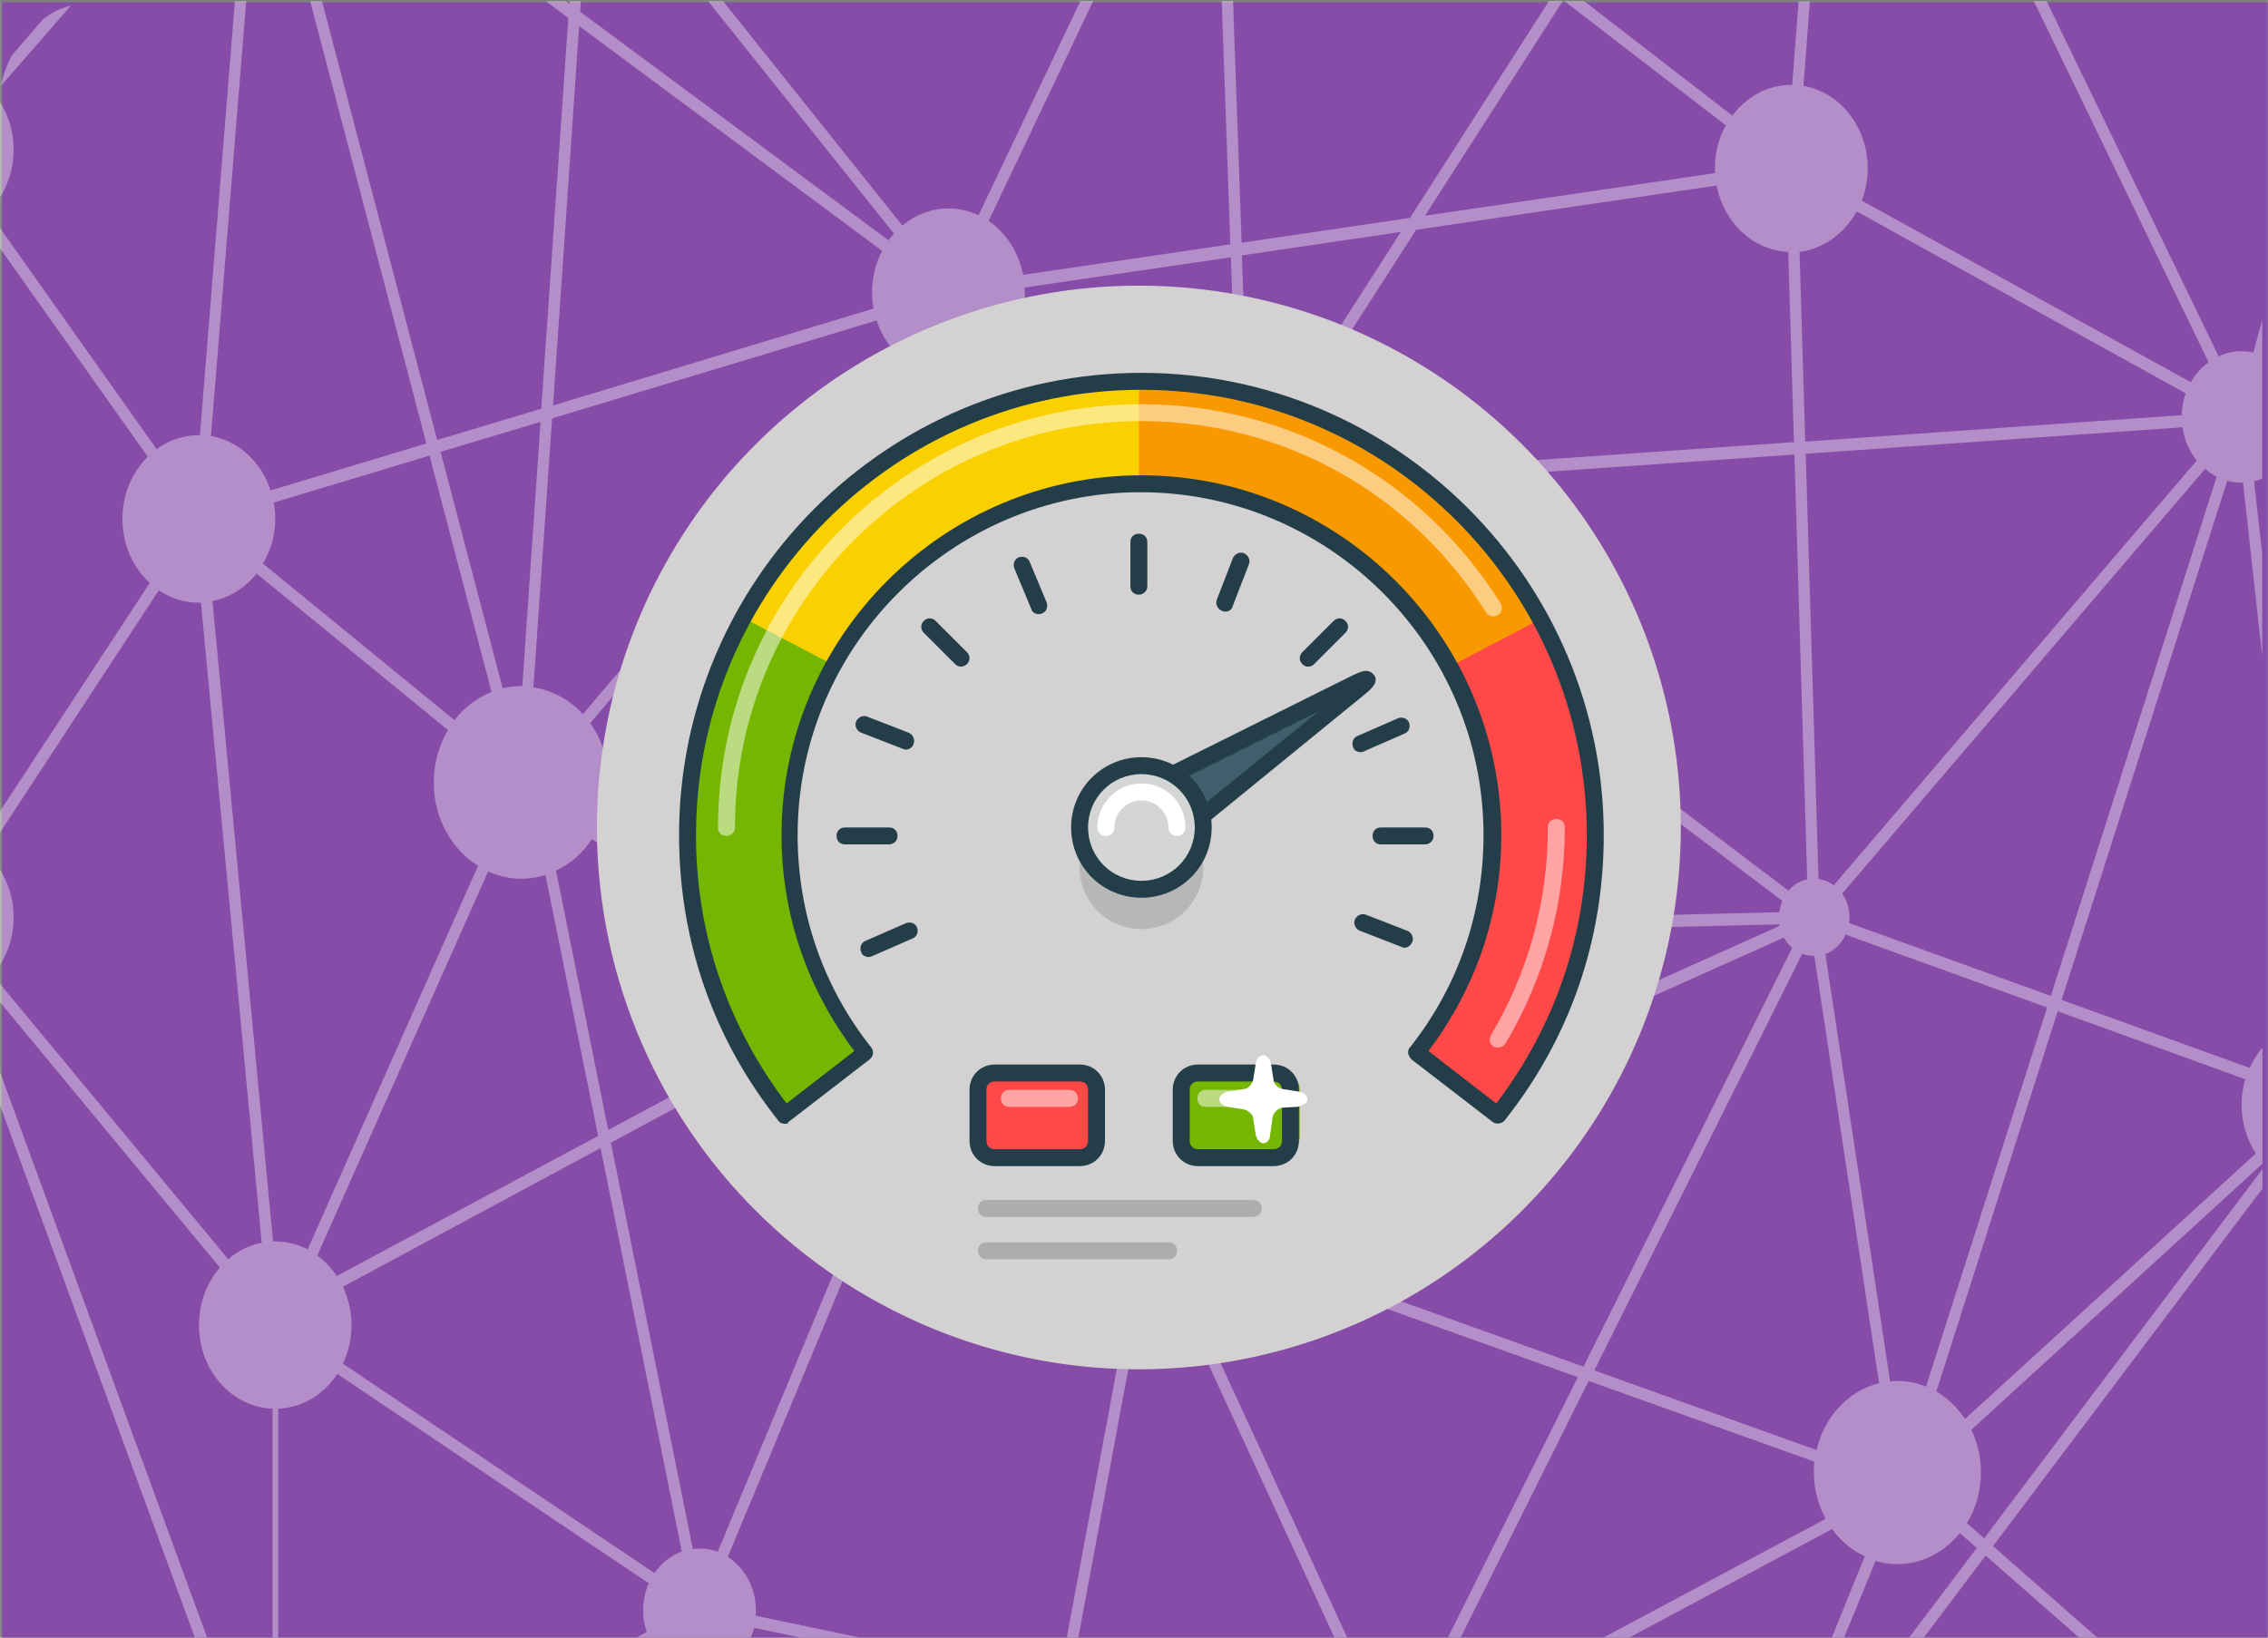
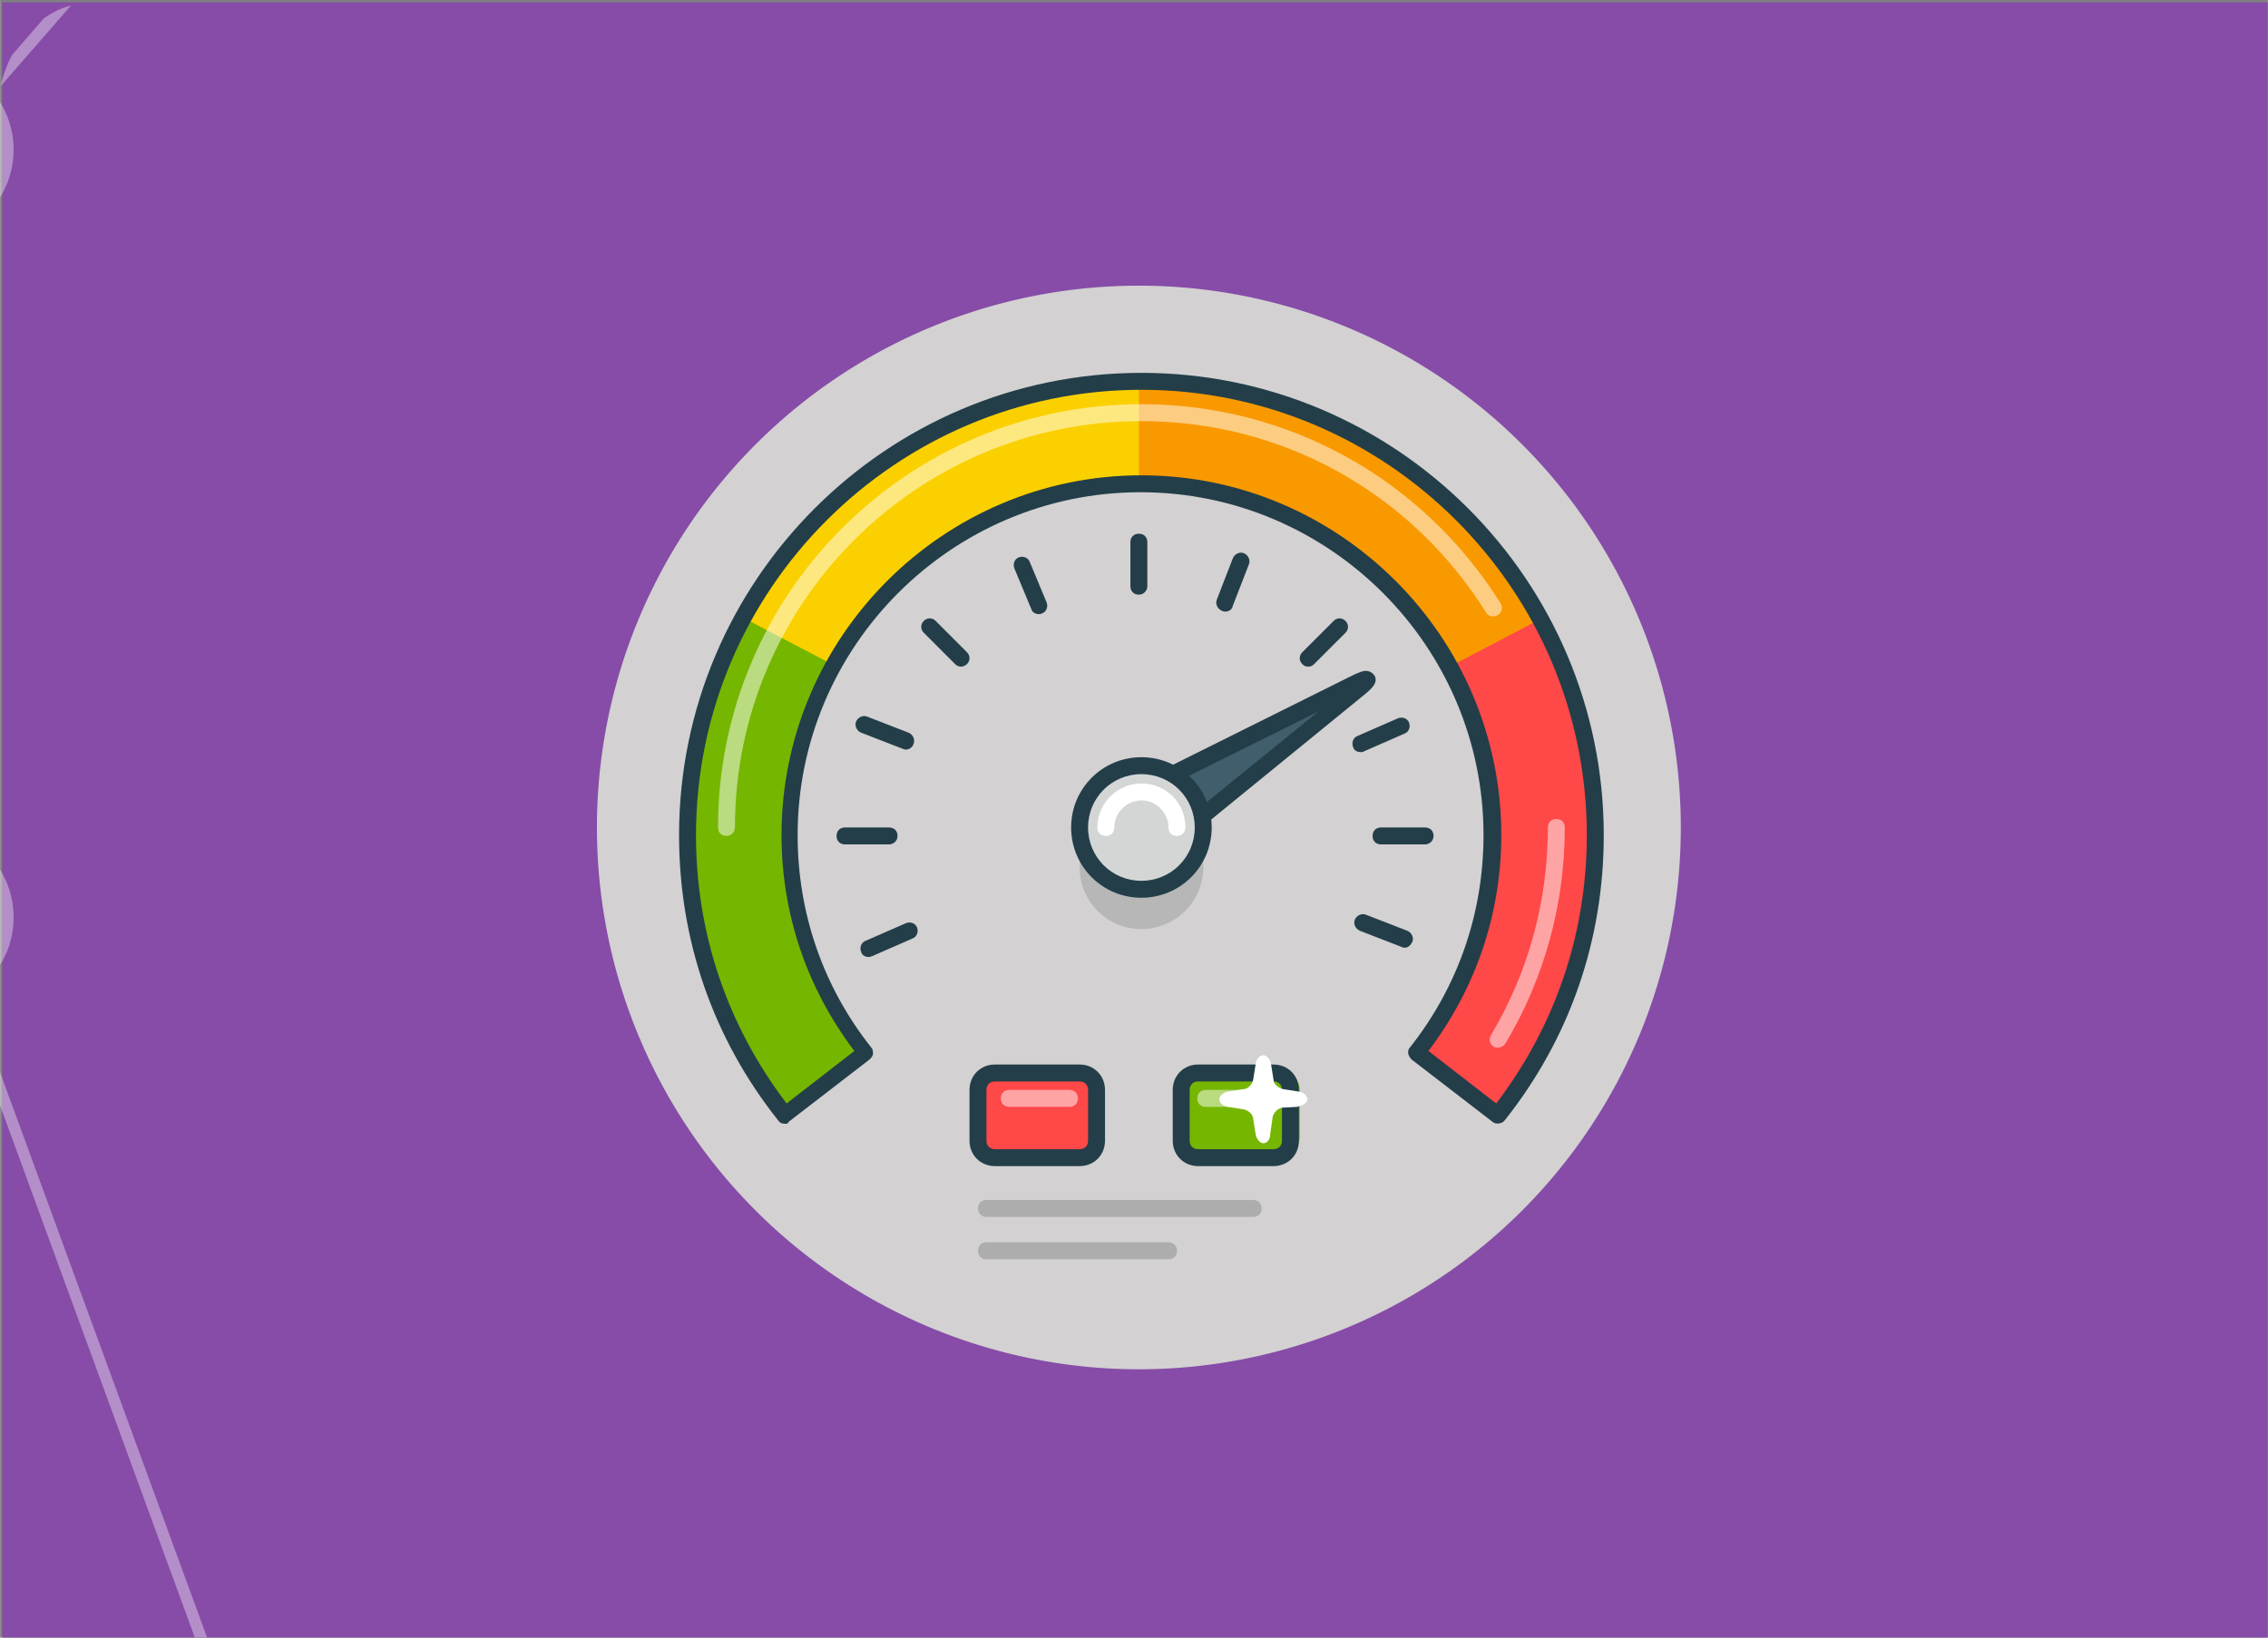
<svg xmlns="http://www.w3.org/2000/svg" xmlns:ns1="http://sodipodi.sourceforge.net/DTD/sodipodi-0.dtd" xmlns:ns2="http://www.inkscape.org/namespaces/inkscape" xmlns:xlink="http://www.w3.org/1999/xlink" id="svg40" version="1.1" viewBox="0 0 85.7 61.9" height="234" width="324" ns1:docname="balena-etcher-electron.svg" ns2:version="1.0.2 (e86c870879, 2021-01-15)">
  <rect x="0" y="0" width="85.7" height="61.9" fill="#808080" stroke="none" />
  <ns1:namedview pagecolor="#ffffff" bordercolor="#666666" borderopacity="1" objecttolerance="10" gridtolerance="10" guidetolerance="10" ns2:pageopacity="0" ns2:pageshadow="2" ns2:window-width="1920" ns2:window-height="969" id="namedview48" showgrid="false" ns2:zoom="2.4204809" ns2:cx="149.87289" ns2:cy="138.72061" ns2:window-x="0" ns2:window-y="0" ns2:window-maximized="1" ns2:current-layer="svg40" />
  <defs id="defs2">
    <linearGradient id="linearGradient4282" x1="409.57" gradientUnits="userSpaceOnUse" y1="540.8" gradientTransform="matrix(0.111,0,0,0.108,-113.739,-79.465)" x2="409.57" y2="506.8">
      <stop id="stop4161" stop-color="#2a2c2f" offset="0" />
      <stop id="stop4163" stop-color="#424649" offset="1" />
    </linearGradient>
    <linearGradient gradientTransform="matrix(1.279,0,0,1.285,134.311,7.236)" gradientUnits="userSpaceOnUse" y2="22.229" x2="-52.526" y1="22.229" x1="-83.806" id="linearGradient1077" xlink:href="#linearGradient4282" />
    <linearGradient y2="506.8" x2="409.57" y1="540.8" x1="409.57" gradientTransform="matrix(0.143,0,0,0.139,-11.136,-109.357)" gradientUnits="userSpaceOnUse" id="linearGradient1094" xlink:href="#linearGradient4282" />
    <style type="text/css" id="style873" />
  </defs>
  <defs id="defs28">
    <linearGradient id="d">
      <stop id="stop4" stop-color="#e1f3ff" offset="0" />
      <stop id="stop6" stop-color="#ccdaff" offset="1" />
    </linearGradient>
    <linearGradient id="c">
      <stop id="stop9" stop-color="#f1f8ff" offset="0" />
      <stop id="stop11" stop-color="#e0e9ff" offset="1" />
    </linearGradient>
    <linearGradient id="b">
      <stop id="stop14" stop-color="#f2faff" offset="0" />
      <stop id="stop16" stop-color="#ccdaff" offset="1" />
    </linearGradient>
    <linearGradient id="a">
      <stop id="stop19" stop-color="#05a9ff" offset="0" />
      <stop id="stop21" stop-color="#3663fe" offset="1" />
    </linearGradient>
    <linearGradient xlink:href="#a" gradientUnits="userSpaceOnUse" gradientTransform="matrix(.378 0 0 .378 -145.4 -12.2)" y2="114.1" y1="114.1" x2="565.5" x1="430" id="h" />
    <linearGradient xlink:href="#b" gradientUnits="userSpaceOnUse" gradientTransform="matrix(1.327 0 0 1.327 -15.2 -19)" y2="37.2" y1="37.2" x2="82.8" x1="1.1" id="f" />
    <linearGradient xlink:href="#d" gradientUnits="userSpaceOnUse" gradientTransform="matrix(1.327 0 0 1.327 -15.2 -19)" y2="37.2" y1="37.2" x2="82.8" x1="1.1" id="g" />
    <linearGradient xlink:href="#c" gradientUnits="userSpaceOnUse" gradientTransform="matrix(.947 0 0 .947 -.1 0)" y2="31" y1="31" x2="88.1" x1="-2.4" id="e" />
  </defs>
  <rect x="0.077" y="0.089" width="85.615" height="61.9" style="fill:#864ca8;fill-opacity:0.992;stroke:none;stroke-width:0.264" id="rect11" />
  <g transform="matrix(0.093,0,0,0.102,-4.901,-33.308)" id="g19-5" style="opacity:0.37;fill:#ffffff">
    <polygon style="fill:#ffffff" id="polygon9-9" points="137.7,935.6 52,722.2 52,734.5 132.7,935.6 " />
    <path style="fill:#ffffff" id="path11-2" d="m 52,647.9 v 37.2 c 3.9,-5.2 6.2,-11.6 6.2,-18.6 0,-7 -2.3,-13.4 -6.2,-18.6 z" />
    <path style="fill:#ffffff" id="path13-3-2" d="M 70.3,333.5 57.5,347 c -2,3.5 -3.6,7.3 -4.5,11.4 l 28.5,-29.8 c -4.1,0.9 -7.8,2.6 -11.2,4.9 z" />
-     <path style="fill:#ffffff" id="path15-8" d="m 972,444.8 -3.7,12.4 c -1.5,-0.3 -3.1,-0.5 -4.8,-0.5 -3.3,0 -6.5,0.7 -9.3,1.9 L 884.3,327 h -5.2 l 71,133.8 c -2.9,1.9 -5.3,4.4 -7.2,7.4 L 809.2,400.9 c 1.5,-3.7 2.4,-7.7 2.4,-11.9 0,-15.5 -11.3,-28.3 -26.1,-30.6 l 2.6,-31.3 h -4.6 l -2.6,30.9 c -0.1,0 -0.2,0 -0.3,0 -9.7,0 -18.3,4.4 -24,11.4 L 696.4,327 h -8 l 65.5,46 c -2.8,4.7 -4.4,10.1 -4.4,15.9 0,0.6 0.1,1.2 0.1,1.8 l -117.9,15.8 56,-79.6 h -5.6 l -56.5,80.4 -68.4,9.2 -3.5,-89.6 h -4.6 l 3.5,90.2 -84.2,11.3 c -1.8,-8.4 -7,-15.6 -14,-20 l 42.5,-81.5 h -5.2 l -41.4,79.4 c -3.8,-1.6 -7.9,-2.5 -12.3,-2.5 -7,0 -13.5,2.4 -18.7,6.3 L 346.5,327 h -6.1 l 75.5,86.1 c -0.8,0.8 -1.5,1.6 -2.2,2.5 l -125.3,-84.7 0.3,-3.9 h -4.6 l -0.1,1 -1.4,-1 h -8.2 l 9.2,6.2 -11,144.8 -42.3,11.6 L 183.5,327 h -4.8 l 47.2,163.9 -63.3,17.4 C 158.9,497.8 149.7,490 138.4,488.1 L 152.7,327 h -4.6 l -14.2,160.8 c -0.1,0 -0.3,0 -0.4,0 -6.4,0 -12.3,1.9 -17.2,5.2 L 52,410.2 v 7.5 l 60.7,78.1 c -6.3,5.7 -10.3,13.9 -10.3,23 0,9.5 4.3,18.1 11.1,23.8 L 52,628.1 v 7.9 l 65.2,-90.7 c 4.7,2.9 10.2,4.6 16.2,4.6 0.3,0 0.6,0 0.9,0 L 159,787.1 c -5.1,0.9 -9.7,3 -13.6,6.1 L 52,690.4 v 6.8 l 90,99.1 c -5.3,5.6 -8.5,13.1 -8.5,21.3 0,16.8 13.3,30.4 29.9,31 v 87 h 2.3 v -87 c 9.9,-0.4 18.6,-5.3 24,-12.9 l 126.6,77.6 c -1.5,3 -2.3,6.4 -2.3,10 0,2.8 0.5,5.5 1.5,8 l -8.4,4.2 h 10.4 0.1 c 0,0 0,0 0,0 h 38.9 c 1.1,-1.7 2,-3.6 2.6,-5.7 l 29.6,5.7 H 413 l -53.3,-10.2 c 0.1,-0.7 0.1,-1.3 0.1,-2 0,-8.5 -4.6,-15.8 -11.4,-19.8 l 81.8,-179.3 66.7,42.3 c -1.7,3.3 -2.6,7 -2.6,10.9 0,11.5 8.1,21.1 18.9,23.5 l -27.5,134.6 h 4.7 l 27.4,-134.1 c 0.2,0 0.5,0 0.7,0 3.1,0 6.1,-0.6 8.8,-1.7 l 68.6,135.7 h 5.2 L 531.4,797.6 c 4.1,-2.6 7.3,-6.3 9.2,-10.7 l 153.2,50 -53.9,98.5 h 5.2 l 53.1,-97.1 91.7,29.9 c -0.1,1.2 -0.2,2.5 -0.2,3.8 0,6.4 1.8,12.3 4.8,17.4 l -94.4,46 h 10.5 l 86.5,-42.2 c 3.5,4.4 8.1,7.9 13.3,10.1 L 796,935.6 h 5 L 814.8,905 c 2.8,0.8 5.7,1.2 8.8,1.2 10.1,0 19.2,-4.5 25.4,-11.5 l 6.9,5.5 -29.3,35.4 h 6 l 26.9,-32.6 40.7,32.6 h 7.4 L 862.5,899.5 972,767 v -7.2 l -113.1,136.8 -7,-5.6 c 3.6,-5.4 5.7,-11.8 5.7,-18.8 0,-5.7 -1.4,-11.1 -3.9,-15.8 L 972,757.8 v -43 c -2.1,2.2 -3.8,4.7 -5.2,7.5 l -76.4,-25.2 67.3,-192.4 c 1.9,0.5 3.8,0.7 5.8,0.7 0.2,0 0.4,0 0.6,0 l 7.8,64.3 v -38 l -3.3,-26.8 c 1.1,-0.2 2.2,-0.6 3.3,-1 v -59.1 z m -26.7,52.4 -147.5,157.4 c -1.8,-1.2 -3.9,-2 -6.2,-2.3 l -5.2,-157.6 153.1,-9.8 c 0.7,4.7 2.8,8.9 5.8,12.3 z m -138.2,-92.3 133.7,67.4 c -1,2.5 -1.6,5.2 -1.6,8.1 l -153,9.8 -2.3,-70.3 c 9.9,-1.2 18.3,-6.9 23.2,-15 z M 787,652.4 c -3,0.6 -5.6,2.1 -7.6,4.2 L 579.1,518.4 c 1.8,-3.2 2.8,-6.8 3,-10.7 L 781.8,495 Z M 628.1,411.7 750.2,395.3 c 2.9,13.7 14.7,24 29.1,24.6 l 2.3,70.5 -199.9,12.7 c -0.9,-5.7 -3.8,-10.6 -8,-14.2 z m -6.2,0.8 -51.9,73.7 c -3.1,-1.8 -6.6,-2.8 -10.3,-3 l -2.4,-62 z m -64.7,118.1 c 0.4,0 0.8,0.1 1.2,0.1 7.3,0 13.8,-3.3 18.2,-8.4 l 200.3,138.1 c -0.6,1.3 -1,2.7 -1.2,4.2 l -238.9,5.3 z M 532,669.9 481.5,671 c -0.8,-8.9 -5.5,-16.7 -12.2,-21.8 L 547.5,528 c 1.6,0.8 3.3,1.5 5.2,1.9 z m -62.9,-235 c 0,-0.6 -0.1,-1.2 -0.1,-1.8 l 83.8,-11.2 2.4,61.6 c -6.5,0.9 -12.1,4.4 -15.9,9.4 l -73.5,-44 c 2.1,-4.3 3.3,-9 3.3,-14 z m -5.7,17.9 73.5,44 c -1.5,3.1 -2.3,6.5 -2.3,10.2 0,7.5 3.5,14.3 9,18.6 l -78.1,121.2 c -4.2,-2.3 -9,-3.6 -14.2,-3.7 L 442,465.7 c 8.8,-1.2 16.5,-6 21.4,-12.9 z m -44.8,6.3 c 5.2,4.1 11.6,6.6 18.7,6.8 l 9.4,177.3 c -11.3,1.4 -20.8,9 -24.9,19.2 L 299.3,623.6 c 0.5,-2.3 0.7,-4.7 0.7,-7.2 0,-8.3 -2.8,-15.8 -7.5,-21.9 z M 295.7,633.6 c 1,-1.7 1.7,-3.6 2.4,-5.5 l 122.4,38.7 c -0.5,2.3 -0.9,4.7 -0.9,7.1 0,4.1 0.8,8 2.2,11.6 L 397,697.7 Z m 96.4,66.5 -92.3,45.2 -21.2,-96.1 c 5.9,-2.5 10.9,-6.6 14.6,-11.7 z M 288,336.2 411.1,419.5 c -2.6,4.5 -4.1,9.8 -4.1,15.4 0,2.1 0.2,4.1 0.6,6 l -130.2,35.9 z m -11,145.4 131.9,-36.3 c 1.4,4 3.6,7.6 6.5,10.6 L 289.5,591.2 c -5.3,-5.3 -12.3,-8.8 -20.1,-9.9 z m -4.7,1.3 -7.4,97.9 c -0.1,0 -0.3,0 -0.4,0 -2.6,0 -5.2,0.3 -7.6,0.8 L 231.7,494 Z m -107.8,35.9 c 0,-2.1 -0.2,-4.1 -0.6,-6 l 63.3,-17.4 25.2,87.6 c -5.9,2.1 -11.1,5.7 -15.1,10.4 l -77.8,-58 c 3.2,-4.8 5,-10.5 5,-16.6 z m 0,267.8 c -0.3,0 -0.6,0 -0.9,0 L 139,549.3 c 7.1,-1.3 13.4,-5 17.9,-10.2 l 77.8,58 c -3.6,5.6 -5.8,12.2 -5.8,19.4 0,13.3 7.3,24.8 18,30.9 l -69.2,142.1 c -4,-1.8 -8.5,-2.9 -13.2,-2.9 z m 25,12.8 c -2.2,-3 -4.8,-5.5 -7.9,-7.6 L 251,649.5 c 4.2,1.7 8.7,2.7 13.5,2.7 3.4,0 6.7,-0.5 9.8,-1.4 l 21.4,96.7 z M 318.6,909.5 192,831.9 c 2.2,-4.3 3.5,-9.1 3.5,-14.2 0,-5.2 -1.3,-10 -3.5,-14.3 l 104.7,-51.4 33,149.5 c -4.5,1.5 -8.3,4.3 -11.1,8 z m 25.7,-7.9 c -2.3,-0.8 -4.8,-1.2 -7.4,-1.2 -0.9,0 -1.8,0.1 -2.7,0.2 L 300.9,750 l 95.8,-47 29.6,18.8 z m 84,-184.1 -26.7,-16.9 22.4,-11 c 2.8,4.8 6.9,8.8 11.8,11.5 z m 71.1,45.1 -67.2,-42.6 7.7,-17 c 3.4,1.2 7,1.9 10.7,1.9 5.5,0 10.6,-1.4 15,-3.9 l 37.7,57.5 c -1.4,1.3 -2.7,2.6 -3.9,4.1 z m 19.1,-9.3 c -4.1,0 -7.9,1 -11.2,2.8 l -37.7,-57.5 c 7,-5.4 11.6,-13.6 12.1,-23 l 49.7,-1.1 -11.6,78.8 c -0.5,0 -0.9,0 -1.3,0 z m 21.4,12.9 c -3.2,-6 -8.8,-10.5 -15.6,-12.2 l 11.7,-79.6 239.6,-5.3 c 0,0.2 0.1,0.4 0.1,0.6 z m 156.2,66.8 -154,-50.3 c 0.4,-1.7 0.6,-3.5 0.6,-5.3 0,-2.4 -0.4,-4.8 -1,-7 L 777.5,674 c 0.9,1.5 2.1,2.8 3.4,3.8 z M 790.8,863.9 700.5,834.4 785,680 c 1.5,0.5 3.1,0.8 4.8,0.8 0,0 0,0 0.1,0 l 26.3,158.3 c -12.5,2.9 -22.3,12.5 -25.4,24.8 z m 32.9,-25.6 c -1,0 -2,0.1 -3,0.2 L 794.4,680.1 c 3.6,-1.2 6.5,-3.8 8.2,-7.2 l 81.9,27 -49.2,140.5 c -3.6,-1.3 -7.5,-2.1 -11.6,-2.1 z M 965,726.5 c -1,3 -1.5,6.2 -1.5,9.5 0,6.7 2.2,12.9 5.8,18 l -118.2,98.4 c -3,-4.2 -7,-7.7 -11.6,-10.2 l 49.3,-140.9 z m -79,-30.9 -82,-27 c 0.1,-0.7 0.2,-1.4 0.2,-2.1 0,-3.3 -1.1,-6.3 -3,-8.8 L 948.7,500.3 c 1.4,1.1 3,2.1 4.7,2.9 z" />
    <path style="fill:#ffffff" id="path17-9" d="m 52.2,363.7 c -0.1,1.1 -0.2,2.2 -0.2,3.3 v 33.6 c 3.9,-5.2 6.2,-11.6 6.2,-18.6 0,-6.9 -2.3,-13.2 -6,-18.3 z" />
  </g>
  <g id="g938" transform="matrix(0.04,0,0,0.04,22.554,10.798)">
    <path d="M 512,512 M 0,512 a 512,512 0 1 0 1024,0 512,512 0 1 0 -1024,0 z" fill="#d3d1d1" p-id="10049" id="path877" />
    <path d="m 475.2,804 c 0,8.8 -7.2,16 -16,16 h -80 c -8.8,0 -16,-7.2 -16,-16 v -44 c 0,-8.8 7.2,-16 16,-16 h 80 c 8.8,0 16,7.2 16,16 z" fill="#ff4848" p-id="10050" id="path879" />
    <path d="m 514.4,549.6 m -58.4,0 a 58.4,58.4 0 1 0 116.8,0 58.4,58.4 0 1 0 -116.8,0 z" fill="#b7b7b7" p-id="10051" id="path881" />
    <path d="m 664,804 c 0,8.8 -7.2,16 -16,16 h -80 c -8.8,0 -16,-7.2 -16,-16 v -44 c 0,-8.8 7.2,-16 16,-16 h 80 c 8.8,0 16,7.2 16,16 z" fill="#75b600" p-id="10052" id="path883" />
    <path d="m 512.8,511.2 c -8.8,-13.6 -3.2,-32 12.8,-39.2 l 189.6,-94.4 c 16,-8 17.6,-4.8 4,5.6 L 553.6,516 c -13.6,11.2 -32,8.8 -40.8,-4.8 z" fill="#415e6d" p-id="10053" id="path885" />
    <path d="m 534.4,531.2 c -12,0 -22.4,-5.6 -28.8,-16 -5.6,-8 -7.2,-18.4 -4,-28 2.4,-9.6 10.4,-18.4 20,-23.2 l 189.6,-94.4 c 9.6,-4.8 12.8,-5.6 15.2,-5.6 4,0 7.2,2.4 8.8,5.6 2.4,6.4 -4,12 -12,18.4 L 558.4,522.4 c -6.4,5.6 -15.2,8.8 -24,8.8 z m 147.2,-128.8 -152.8,76 c -5.6,3.2 -10.4,8 -11.2,13.6 -1.6,4.8 -0.8,10.4 2.4,14.4 6.4,9.6 20,11.2 29.6,3.2 z" fill="#233e49" p-id="10054" id="path887" />
    <path d="m 514.4,512 m -58.4,0 a 58.4,58.4 0 1 0 116.8,0 58.4,58.4 0 1 0 -116.8,0 z" fill="#d4d6d6" p-id="10055" id="path889" />
    <path d="m 514.4,578.4 c -36.8,0 -66.4,-29.6 -66.4,-66.4 0,-36.8 29.6,-66.4 66.4,-66.4 36.8,0 66.4,29.6 66.4,66.4 0,36.8 -29.6,66.4 -66.4,66.4 z m 0,-116.8 c -28,0 -50.4,22.4 -50.4,50.4 0,28 22.4,50.4 50.4,50.4 28,0 50.4,-22.4 50.4,-50.4 0,-28 -22.4,-50.4 -50.4,-50.4 z" fill="#233e49" p-id="10056" id="path891" />
    <path d="m 253.6,724.8 c -44.8,-56.8 -72,-128 -72,-205.6 0,-183.2 148.8,-332 332,-332 183.2,0 332,148.8 332,332 0,77.6 -27.2,149.6 -72,205.6 l 76.8,59.2 c 57.6,-72.8 92,-164.8 92,-264.8 0,-236.8 -192,-428.8 -428.8,-428.8 -236.8,0 -428.8,192 -428.8,428.8 0,100 34.4,192 92,264.8 z" fill="#f99900" p-id="10057" id="path893" />
    <path d="m 456,832 h -80 c -13.6,0 -24,-10.4 -24,-24 v -48 c 0,-13.6 10.4,-24 24,-24 h 80 c 13.6,0 24,10.4 24,24 v 48 c 0,13.6 -10.4,24 -24,24 z m -80,-80 c -4.8,0 -8,3.2 -8,8 v 48 c 0,4.8 3.2,8 8,8 h 80 c 4.8,0 8,-3.2 8,-8 v -48 c 0,-4.8 -3.2,-8 -8,-8 z m 263.2,80 H 568 c -13.6,0 -24,-10.4 -24,-24 v -48 c 0,-13.6 10.4,-24 24,-24 h 71.2 c 13.6,0 24,10.4 24,24 v 48 c 0,13.6 -10.4,24 -24,24 z M 568,752 c -4.8,0 -8,3.2 -8,8 v 48 c 0,4.8 3.2,8 8,8 h 71.2 c 4.8,0 8,-3.2 8,-8 v -48 c 0,-4.8 -3.2,-8 -8,-8 z M 782.4,528 h -41.6 c -4.8,0 -8,-3.2 -8,-8 0,-4.8 3.2,-8 8,-8 h 41.6 c 4.8,0 8,3.2 8,8 0,4.8 -4,8 -8,8 z M 276,528 h -41.6 c -4.8,0 -8,-3.2 -8,-8 0,-4.8 3.2,-8 8,-8 H 276 c 4.8,0 8,3.2 8,8 0,4.8 -4,8 -8,8 z M 512,292 c -4.8,0 -8,-3.2 -8,-8 v -41.6 c 0,-4.8 3.2,-8 8,-8 4.8,0 8,3.2 8,8 V 284 c 0,4 -3.2,8 -8,8 z m 160,68 c -2.4,0 -4,-0.8 -5.6,-2.4 -3.2,-3.2 -3.2,-8 0,-11.2 L 696,316.8 c 3.2,-3.2 8,-3.2 11.2,0 3.2,3.2 3.2,8 0,11.2 l -29.6,29.6 c -1.6,1.6 -3.2,2.4 -5.6,2.4 z m -328,0 c -2.4,0 -4,-0.8 -5.6,-2.4 L 308.8,328 c -3.2,-3.2 -3.2,-8 0,-11.2 3.2,-3.2 8,-3.2 11.2,0 l 29.6,29.6 c 3.2,3.2 3.2,8 0,11.2 -1.6,1.6 -4,2.4 -5.6,2.4 z m 419.2,265.6 c -0.8,0 -1.6,0 -3.2,-0.8 l -39.2,-15.2 c -4,-1.6 -6.4,-6.4 -4.8,-10.4 1.6,-4 6.4,-6.4 10.4,-4.8 l 39.2,15.2 c 4,1.6 6.4,6.4 4.8,10.4 -1.6,3.2 -4,5.6 -7.2,5.6 z M 292,438.4 c -0.8,0 -1.6,0 -3.2,-0.8 l -39.2,-15.2 c -4,-1.6 -6.4,-6.4 -4.8,-10.4 1.6,-4 6.4,-6.4 10.4,-4.8 l 39.2,15.2 c 4,1.6 6.4,6.4 4.8,10.4 -0.8,3.2 -4,5.6 -7.2,5.6 z m 125.6,-128 c -3.2,0 -6.4,-1.6 -7.2,-4.8 l -16,-38.4 c -1.6,-4 0,-8.8 4,-10.4 4,-1.6 8.8,0 10.4,4 l 16,38.4 c 1.6,4 0,8.8 -4,10.4 -1.6,0.8 -2.4,0.8 -3.2,0.8 z m 176,-2.4 c -0.8,0 -1.6,0 -3.2,-0.8 -4,-1.6 -6.4,-6.4 -4.8,-10.4 l 15.2,-39.2 c 1.6,-4 6.4,-6.4 10.4,-4.8 4,1.6 6.4,6.4 4.8,10.4 l -15.2,39.2 c -0.8,4 -4,5.6 -7.2,5.6 z M 256.8,634.4 c -3.2,0 -6.4,-1.6 -7.2,-4.8 -1.6,-4 0,-8.8 4,-10.4 L 292,602.4 c 4,-1.6 8.8,0 10.4,4 1.6,4 0,8.8 -4,10.4 L 260,633.6 c -0.8,0 -1.6,0.8 -3.2,0.8 z M 721.6,440.8 c -3.2,0 -6.4,-1.6 -7.2,-4.8 -1.6,-4 0,-8.8 4,-10.4 l 38.4,-16.8 c 4,-1.6 8.8,0 10.4,4 1.6,4 0,8.8 -4,10.4 L 724.8,440 c -0.8,0.8 -2.4,0.8 -3.2,0.8 z" fill="#233e49" p-id="10058" id="path895" />
    <path d="M 512,187.2 V 90.4 C 277.6,92.8 85.6,284 85.6,519.2 c 0,100 34.4,192 92,264.8 l 76.8,-59.2 c -44.8,-56.8 -72,-128 -72,-205.6 0,-181.6 148.8,-328.8 329.6,-332 z" fill="#fbd000" p-id="10059" id="path897" />
    <path d="M 891.2,315.2 805.6,360 c 25.6,47.2 40.8,101.6 40.8,159.2 0,77.6 -27.2,149.6 -72,205.6 l 76.8,59.2 c 57.6,-72.8 92,-164.8 92,-264.8 0,-73.6 -19.2,-143.2 -52,-204 z" fill="#ff4848" p-id="10060" id="path899" />
    <path d="m 140.8,315.2 85.6,44.8 c -25.6,47.2 -40.8,101.6 -40.8,159.2 0,77.6 27.2,149.6 72,205.6 L 180.8,784 c -57.6,-72.8 -92,-164.8 -92,-264.8 0.8,-73.6 19.2,-143.2 52,-204 z" fill="#75b600" p-id="10061" id="path901" />
    <path d="M 620,880 H 368 c -4.8,0 -8,-3.2 -8,-8 0,-4.8 3.2,-8 8,-8 h 252 c 4.8,0 8,3.2 8,8 0,4.8 -3.2,8 -8,8 z m -80,40 H 368 c -4.8,0 -8,-3.2 -8,-8 0,-4.8 3.2,-8 8,-8 h 172 c 4.8,0 8,3.2 8,8 0,4.8 -3.2,8 -8,8 z" fill="#adadad" p-id="10062" id="path903" />
    <path d="m 177.6,792 c -2.4,0 -4.8,-0.8 -6.4,-3.2 -61.6,-77.6 -93.6,-170.4 -93.6,-269.6 0,-240.8 196,-436.8 436.8,-436.8 240.8,0 436.8,196 436.8,436.8 0,99.2 -32,192 -93.6,269.6 -2.4,3.2 -8,4 -11.2,1.6 l -76.8,-59.2 c -1.6,-1.6 -2.4,-3.2 -3.2,-5.6 0,-2.4 0,-4 1.6,-5.6 45.6,-57.6 69.6,-127.2 69.6,-200.8 0,-178.4 -145.6,-324 -324,-324 -178.4,0 -324,145.6 -324,324 0,73.6 24,143.2 69.6,200.8 1.6,1.6 1.6,4 1.6,5.6 0,2.4 -1.6,4 -3.2,5.6 l -76.8,59.2 c 0,1.6 -1.6,1.6 -3.2,1.6 z M 514.4,98.4 c -232,0 -420.8,188.8 -420.8,420.8 0,92.8 29.6,180 85.6,253.6 l 64,-49.6 c -44.8,-59.2 -68.8,-129.6 -68.8,-204 0,-187.2 152.8,-340 340,-340 187.2,0 340,152.8 340,340 0,74.4 -24,144.8 -68.8,204 l 64,49.6 c 56,-73.6 85.6,-160.8 85.6,-253.6 0,-232 -188.8,-420.8 -420.8,-420.8 z" fill="#233e49" p-id="10063" id="path905" />
    <path d="m 548,520 c -4.8,0 -8,-3.2 -8,-8 0,-13.6 -11.2,-25.6 -25.6,-25.6 -13.6,0 -25.6,11.2 -25.6,25.6 0,4.8 -3.2,8 -8,8 -4.8,0 -8,-3.2 -8,-8 0,-22.4 18.4,-41.6 41.6,-41.6 23.2,0 41.6,18.4 41.6,41.6 0,4.8 -4,8 -8,8 z" fill="#ffffff" p-id="10064" id="path907" />
    <path d="m 851.2,720 c -1.6,0 -2.4,0 -4,-0.8 -4,-2.4 -4.8,-7.2 -2.4,-11.2 35.2,-59.2 53.6,-126.4 53.6,-196 0,-4.8 3.2,-8 8,-8 4.8,0 8,3.2 8,8 0,72 -19.2,142.4 -56,204 -1.6,2.4 -4,4 -7.2,4 z M 122.4,520 c -4.8,0 -8,-3.2 -8,-8 0,-220.8 179.2,-400 400,-400 138.4,0 265.6,70.4 339.2,188 2.4,4 1.6,8.8 -2.4,11.2 -4,2.4 -8.8,1.6 -11.2,-2.4 C 768.8,195.2 647.2,128 514.4,128 c -212,0 -384,172 -384,384 0,4.8 -4,8 -8,8 z M 632,776 h -56.8 c -4.8,0 -8,-3.2 -8,-8 0,-4.8 3.2,-8 8,-8 H 632 c 4.8,0 8,3.2 8,8 0,4.8 -3.2,8 -8,8 z m -185.6,0 h -56.8 c -4.8,0 -8,-3.2 -8,-8 0,-4.8 3.2,-8 8,-8 h 56.8 c 4.8,0 8,3.2 8,8 0,4.8 -3.2,8 -8,8 z" fill="#ffffff" opacity="0.5" p-id="10065" id="path909" />
    <path d="m 671.2,768.8 c 0,-3.2 -3.2,-6.4 -8,-7.2 L 648,759.2 c -4,-0.8 -8.8,-4.8 -8.8,-8.8 l -2.4,-15.2 c -0.8,-4 -4,-8 -7.2,-8 -3.2,0 -6.4,3.2 -7.2,8 l -2.4,15.2 c -0.8,4 -4.8,8.8 -8.8,8.8 l -15.2,2.4 c -4,0.8 -8,4 -8,7.2 0,3.2 3.2,6.4 8,7.2 l 15.2,2.4 c 4,0.8 8.8,4.8 8.8,8.8 l 2.4,15.2 c 0.8,4 4,8 7.2,8 3.2,0 6.4,-3.2 6.4,-8 l 2.4,-16.8 c 0.8,-4 4.8,-8 8.8,-8.8 l 14.4,-0.8 c 6.4,-1.6 9.6,-4 9.6,-7.2 z" fill="#ffffff" p-id="10066" id="path911" />
  </g>
</svg>